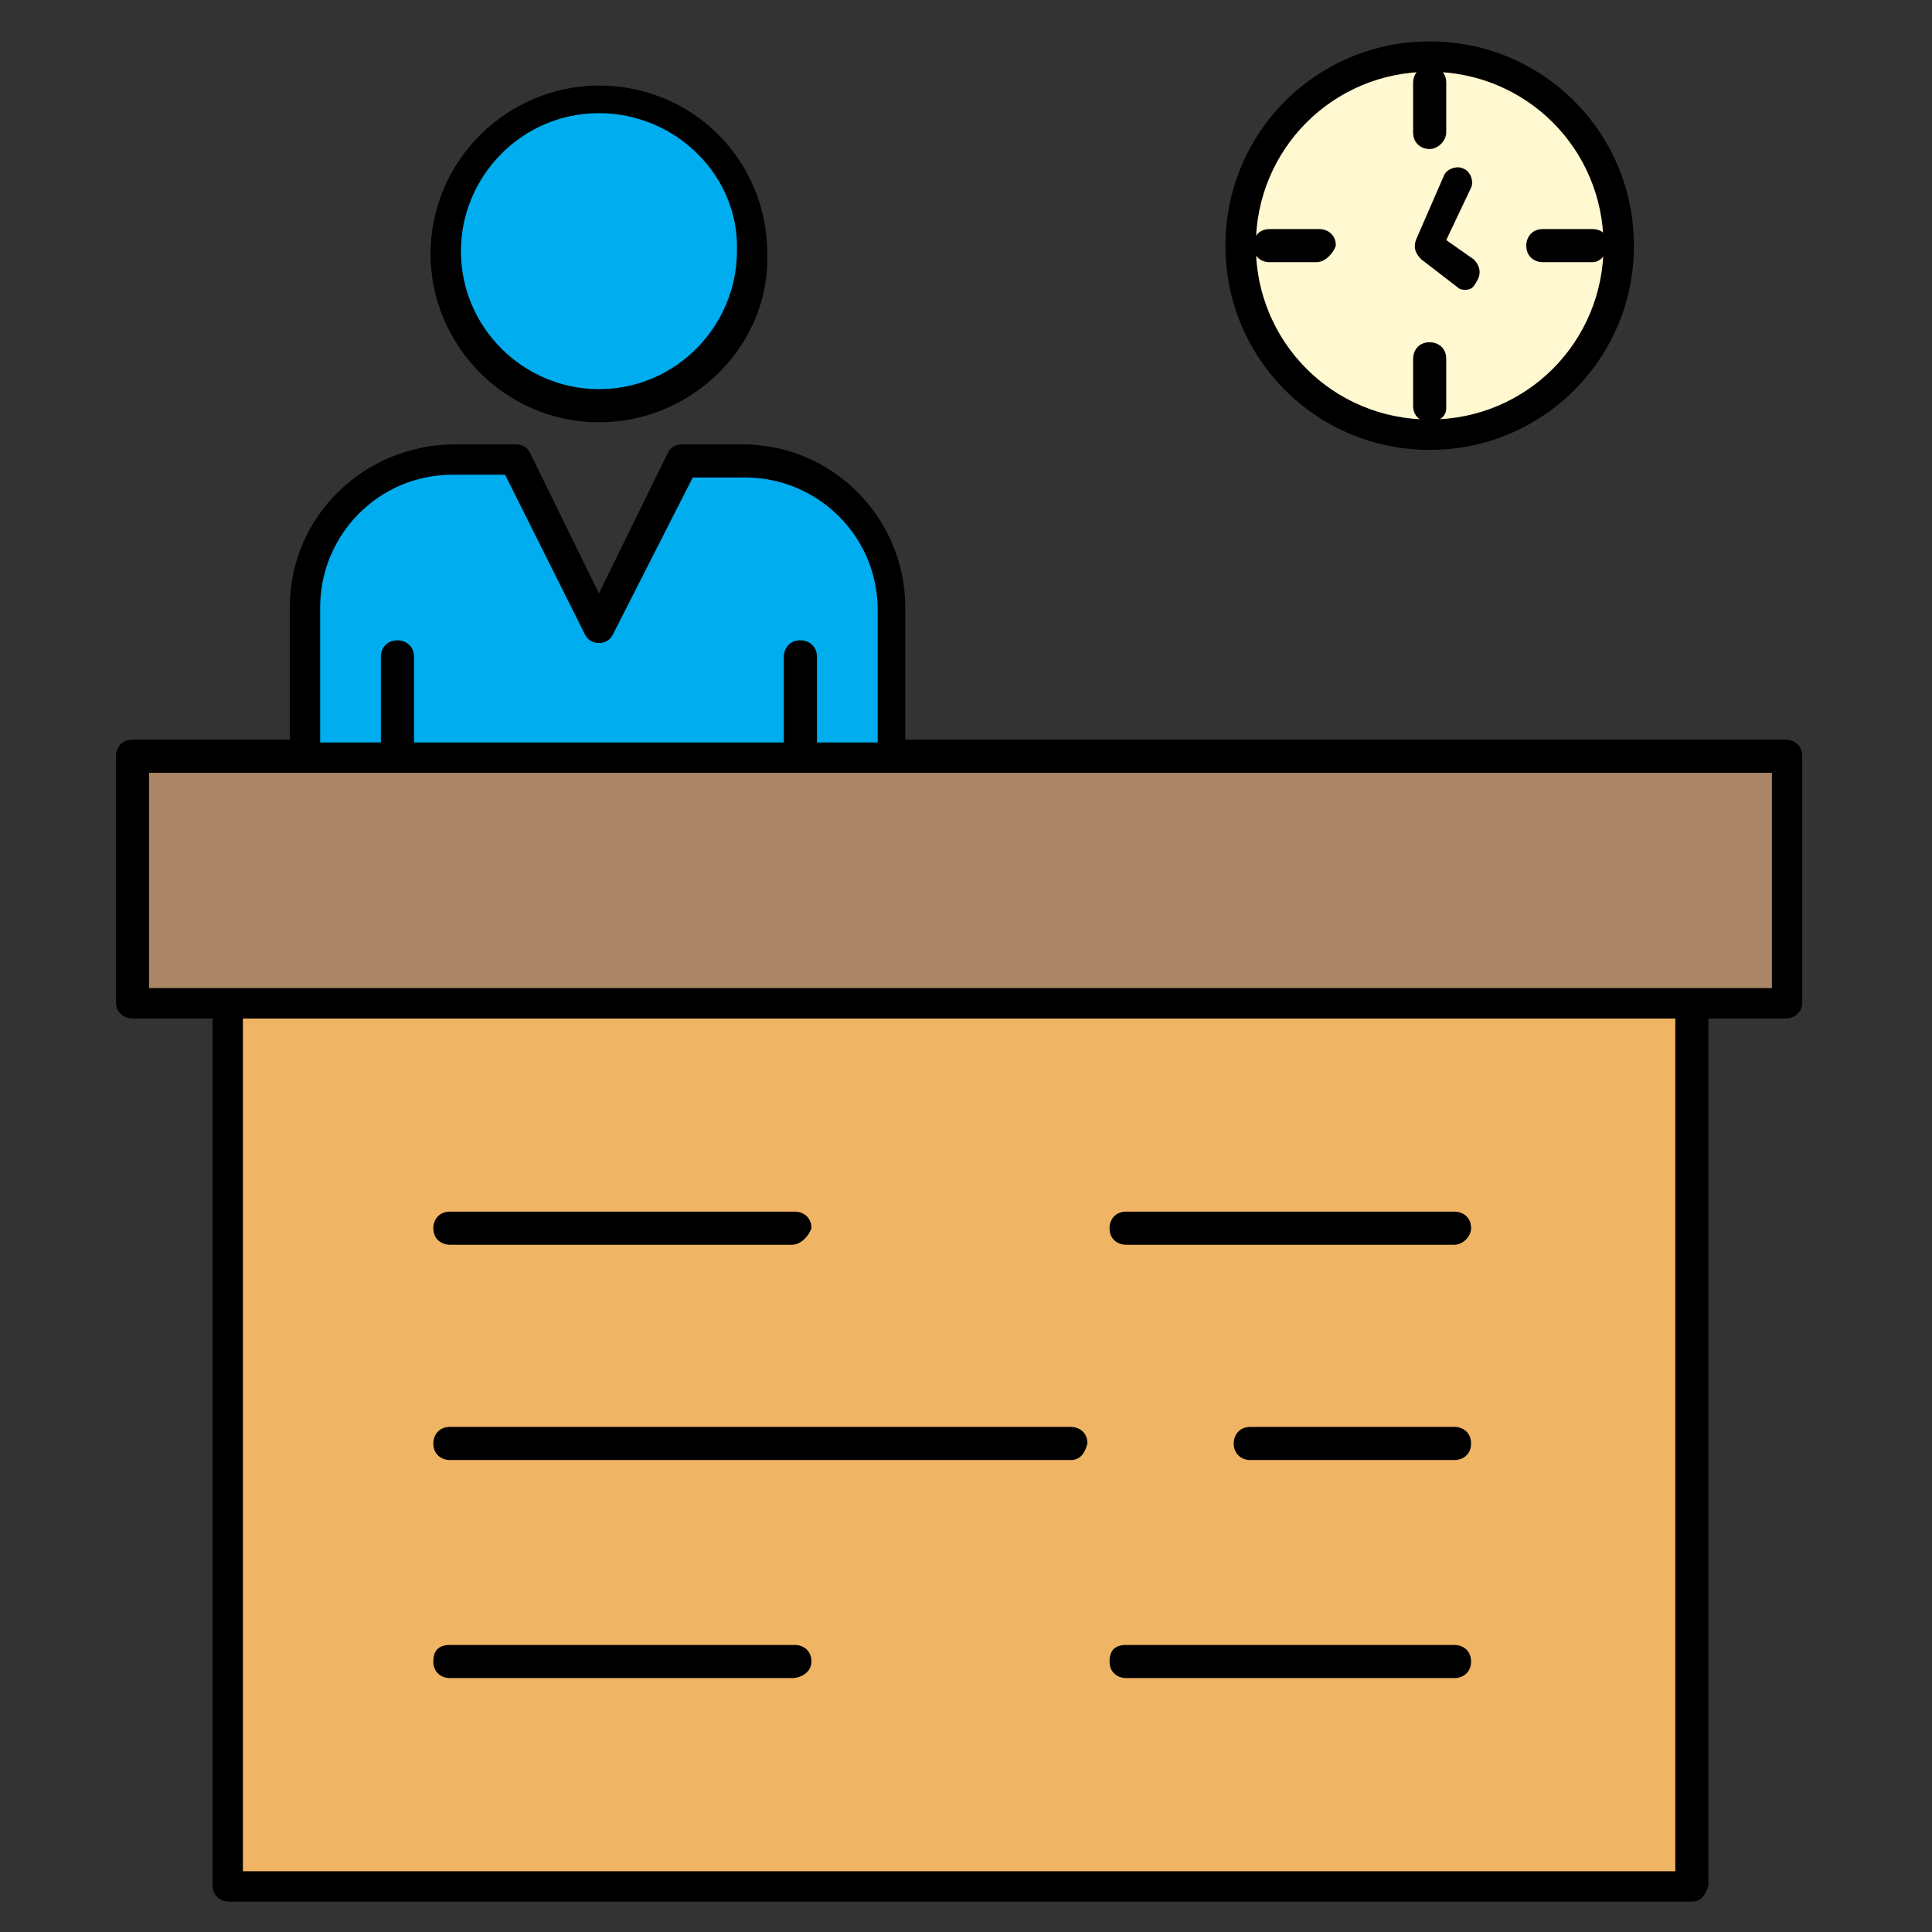
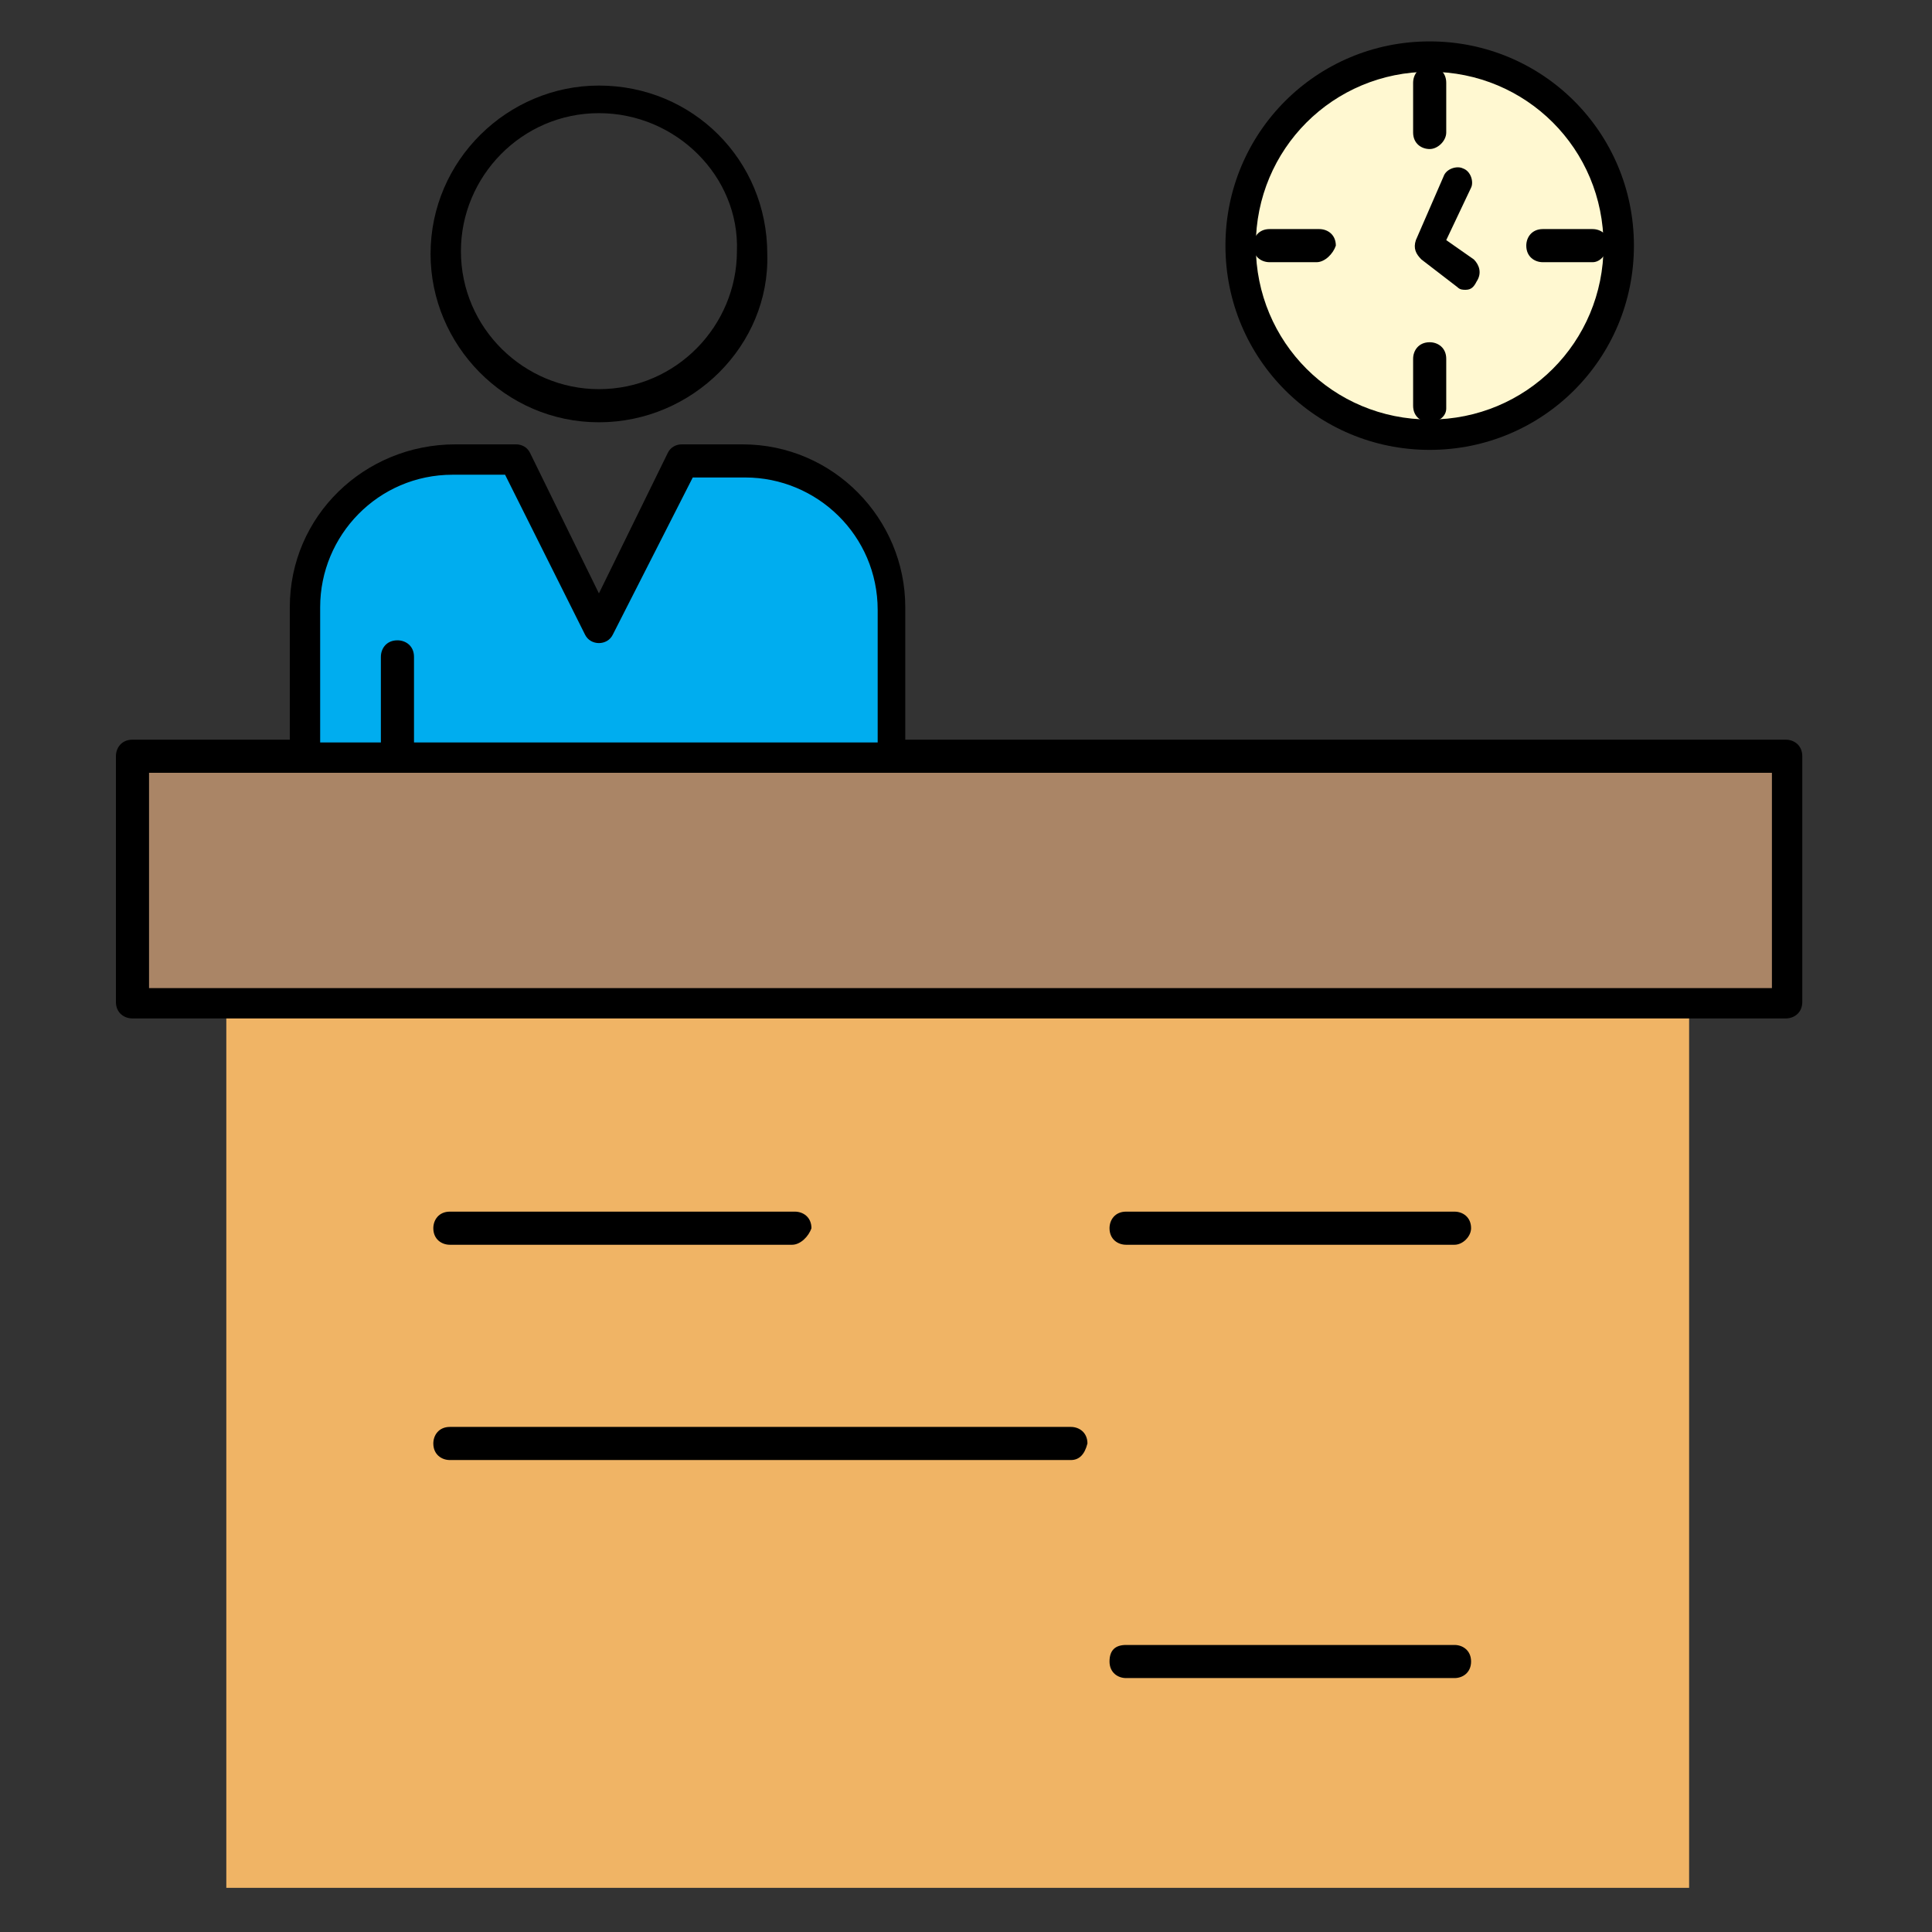
<svg xmlns="http://www.w3.org/2000/svg" version="1.1" id="Capa_1" x="0px" y="0px" width="70px" height="70px" viewBox="0 0 70 70" style="enable-background:new 0 0 70 70;" xml:space="preserve">
  <rect x="0" y="0" width="70" height="70" fill="#333333" stroke="none" />
  <style type="text/css">
	.st0{fill:#F0B465;}
	.st1{fill:#AA8566;}
	.st2{fill:#00ADEF;}
	.st3{fill:#FFF8D1;}
</style>
  <g>
    <g>
      <g>
        <g>
          <rect x="8.2" y="36.4" class="st0" width="53" height="32" />
        </g>
        <g>
-           <path d="M61.3,68.9h-53c-0.3,0-0.6-0.2-0.6-0.6v-32c0-0.3,0.2-0.6,0.6-0.6h53c0.3,0,0.6,0.2,0.6,0.6v32      C61.8,68.7,61.6,68.9,61.3,68.9z M8.8,67.8h51.9V36.9H8.8V67.8z" />
-         </g>
+           </g>
      </g>
      <g>
        <g>
          <rect x="4.8" y="27.5" class="st1" width="59.9" height="8.9" />
        </g>
        <g>
          <path d="M64.7,36.9H4.8c-0.3,0-0.6-0.2-0.6-0.6v-8.9c0-0.3,0.2-0.6,0.6-0.6h59.9c0.3,0,0.6,0.2,0.6,0.6v8.9      C65.3,36.7,65,36.9,64.7,36.9z M5.4,35.8h58.8V28H5.4V35.8z" />
        </g>
      </g>
      <g>
        <g>
          <path class="st2" d="M16.5,16.7h2.2l3,6.1l3-6.1h2.2c3,0,5.4,2.4,5.4,5.4v5.4H14h-2.9v-5.4C11.1,19.1,13.6,16.7,16.5,16.7z" />
        </g>
        <g>
          <path d="M32.3,28H11.1c-0.3,0-0.6-0.2-0.6-0.6v-5.4c0-3.3,2.7-5.9,6-5.9h2.2c0.2,0,0.4,0.1,0.5,0.3l2.5,5.1l2.5-5.1      c0.1-0.2,0.3-0.3,0.5-0.3h2.2c3.3,0,5.9,2.7,5.9,5.9v5.4C32.9,27.8,32.6,28,32.3,28z M11.7,26.9h20.1v-4.8      c0-2.7-2.2-4.8-4.8-4.8h-1.9L22.2,23c-0.1,0.2-0.3,0.3-0.5,0.3l0,0c-0.2,0-0.4-0.1-0.5-0.3l-2.9-5.8h-1.9      c-2.7,0-4.8,2.2-4.8,4.8V26.9z" />
        </g>
      </g>
      <g>
        <g>
-           <path class="st2" d="M21.7,3.6c3.1,0,5.6,2.5,5.6,5.6c0,3.1-2.5,5.6-5.6,5.6c-3.1,0-5.6-2.5-5.6-5.6C16.2,6.1,18.6,3.6,21.7,3.6      z" />
-         </g>
+           </g>
        <g>
          <path d="M21.7,15.3c-3.4,0-6.1-2.8-6.1-6.1c0-3.4,2.8-6.1,6.1-6.1c3.4,0,6.1,2.7,6.1,6.1C27.9,12.5,25.1,15.3,21.7,15.3z       M21.7,4.1c-2.8,0-5,2.3-5,5c0,2.8,2.3,5,5,5c2.8,0,5-2.3,5-5C26.8,6.4,24.5,4.1,21.7,4.1z" />
        </g>
      </g>
      <g>
        <path d="M14.4,28c-0.3,0-0.6-0.2-0.6-0.6v-3.6c0-0.3,0.2-0.6,0.6-0.6c0.3,0,0.6,0.2,0.6,0.6v3.6C15,27.8,14.8,28,14.4,28z" />
      </g>
      <g>
-         <path d="M29,28c-0.3,0-0.6-0.2-0.6-0.6v-3.6c0-0.3,0.2-0.6,0.6-0.6c0.3,0,0.6,0.2,0.6,0.6v3.6C29.6,27.8,29.3,28,29,28z" />
-       </g>
+         </g>
      <g>
        <g>
          <circle class="st3" cx="51.8" cy="8.9" r="6.8" />
        </g>
        <g>
          <path d="M51.8,16.3c-4.1,0-7.4-3.3-7.4-7.4c0-4.1,3.3-7.4,7.4-7.4c4.1,0,7.4,3.3,7.4,7.4C59.2,13,55.9,16.3,51.8,16.3z       M51.8,2.6c-3.5,0-6.3,2.8-6.3,6.3c0,3.5,2.8,6.3,6.3,6.3c3.5,0,6.3-2.8,6.3-6.3C58.1,5.4,55.3,2.6,51.8,2.6z" />
        </g>
      </g>
      <g>
        <path d="M51.8,5.4c-0.3,0-0.6-0.2-0.6-0.6V3c0-0.3,0.2-0.6,0.6-0.6c0.3,0,0.6,0.2,0.6,0.6v1.8C52.4,5.1,52.1,5.4,51.8,5.4z" />
      </g>
      <g>
        <path d="M57.7,9.5h-1.8c-0.3,0-0.6-0.2-0.6-0.6c0-0.3,0.2-0.6,0.6-0.6h1.8c0.3,0,0.6,0.2,0.6,0.6C58.2,9.2,58,9.5,57.7,9.5z" />
      </g>
      <g>
        <path d="M51.8,15.3c-0.3,0-0.6-0.2-0.6-0.6V13c0-0.3,0.2-0.6,0.6-0.6c0.3,0,0.6,0.2,0.6,0.6v1.8C52.4,15.1,52.1,15.3,51.8,15.3z" />
      </g>
      <g>
        <path d="M47.7,9.5H46c-0.3,0-0.6-0.2-0.6-0.6c0-0.3,0.2-0.6,0.6-0.6h1.8c0.3,0,0.6,0.2,0.6,0.6C48.3,9.2,48,9.5,47.7,9.5z" />
      </g>
      <g>
        <path d="M53.1,10.5c-0.1,0-0.2,0-0.3-0.1l-1.3-1c-0.2-0.2-0.3-0.4-0.2-0.7l1-2.3c0.1-0.3,0.5-0.4,0.7-0.3     c0.3,0.1,0.4,0.5,0.3,0.7l-0.9,1.9l1,0.7c0.2,0.2,0.3,0.5,0.1,0.8C53.4,10.4,53.3,10.5,53.1,10.5z" />
      </g>
      <g>
        <path d="M28.7,45.1H16.3c-0.3,0-0.6-0.2-0.6-0.6c0-0.3,0.2-0.6,0.6-0.6h12.5c0.3,0,0.6,0.2,0.6,0.6C29.3,44.8,29,45.1,28.7,45.1z     " />
      </g>
      <g>
        <path d="M52.7,45.1H40.8c-0.3,0-0.6-0.2-0.6-0.6c0-0.3,0.2-0.6,0.6-0.6h11.9c0.3,0,0.6,0.2,0.6,0.6C53.3,44.8,53,45.1,52.7,45.1z     " />
      </g>
      <g>
-         <path d="M52.7,52.9h-7.4c-0.3,0-0.6-0.2-0.6-0.6c0-0.3,0.2-0.6,0.6-0.6h7.4c0.3,0,0.6,0.2,0.6,0.6C53.3,52.7,53,52.9,52.7,52.9z" />
-       </g>
+         </g>
      <g>
        <path d="M38.8,52.9H16.3c-0.3,0-0.6-0.2-0.6-0.6c0-0.3,0.2-0.6,0.6-0.6h22.5c0.3,0,0.6,0.2,0.6,0.6     C39.3,52.7,39.1,52.9,38.8,52.9z" />
      </g>
      <g>
-         <path d="M28.7,60.8H16.3c-0.3,0-0.6-0.2-0.6-0.6s0.2-0.6,0.6-0.6h12.5c0.3,0,0.6,0.2,0.6,0.6S29,60.8,28.7,60.8z" />
-       </g>
+         </g>
      <g>
        <path d="M52.7,60.8H40.8c-0.3,0-0.6-0.2-0.6-0.6s0.2-0.6,0.6-0.6h11.9c0.3,0,0.6,0.2,0.6,0.6S53,60.8,52.7,60.8z" />
      </g>
    </g>
  </g>
</svg>